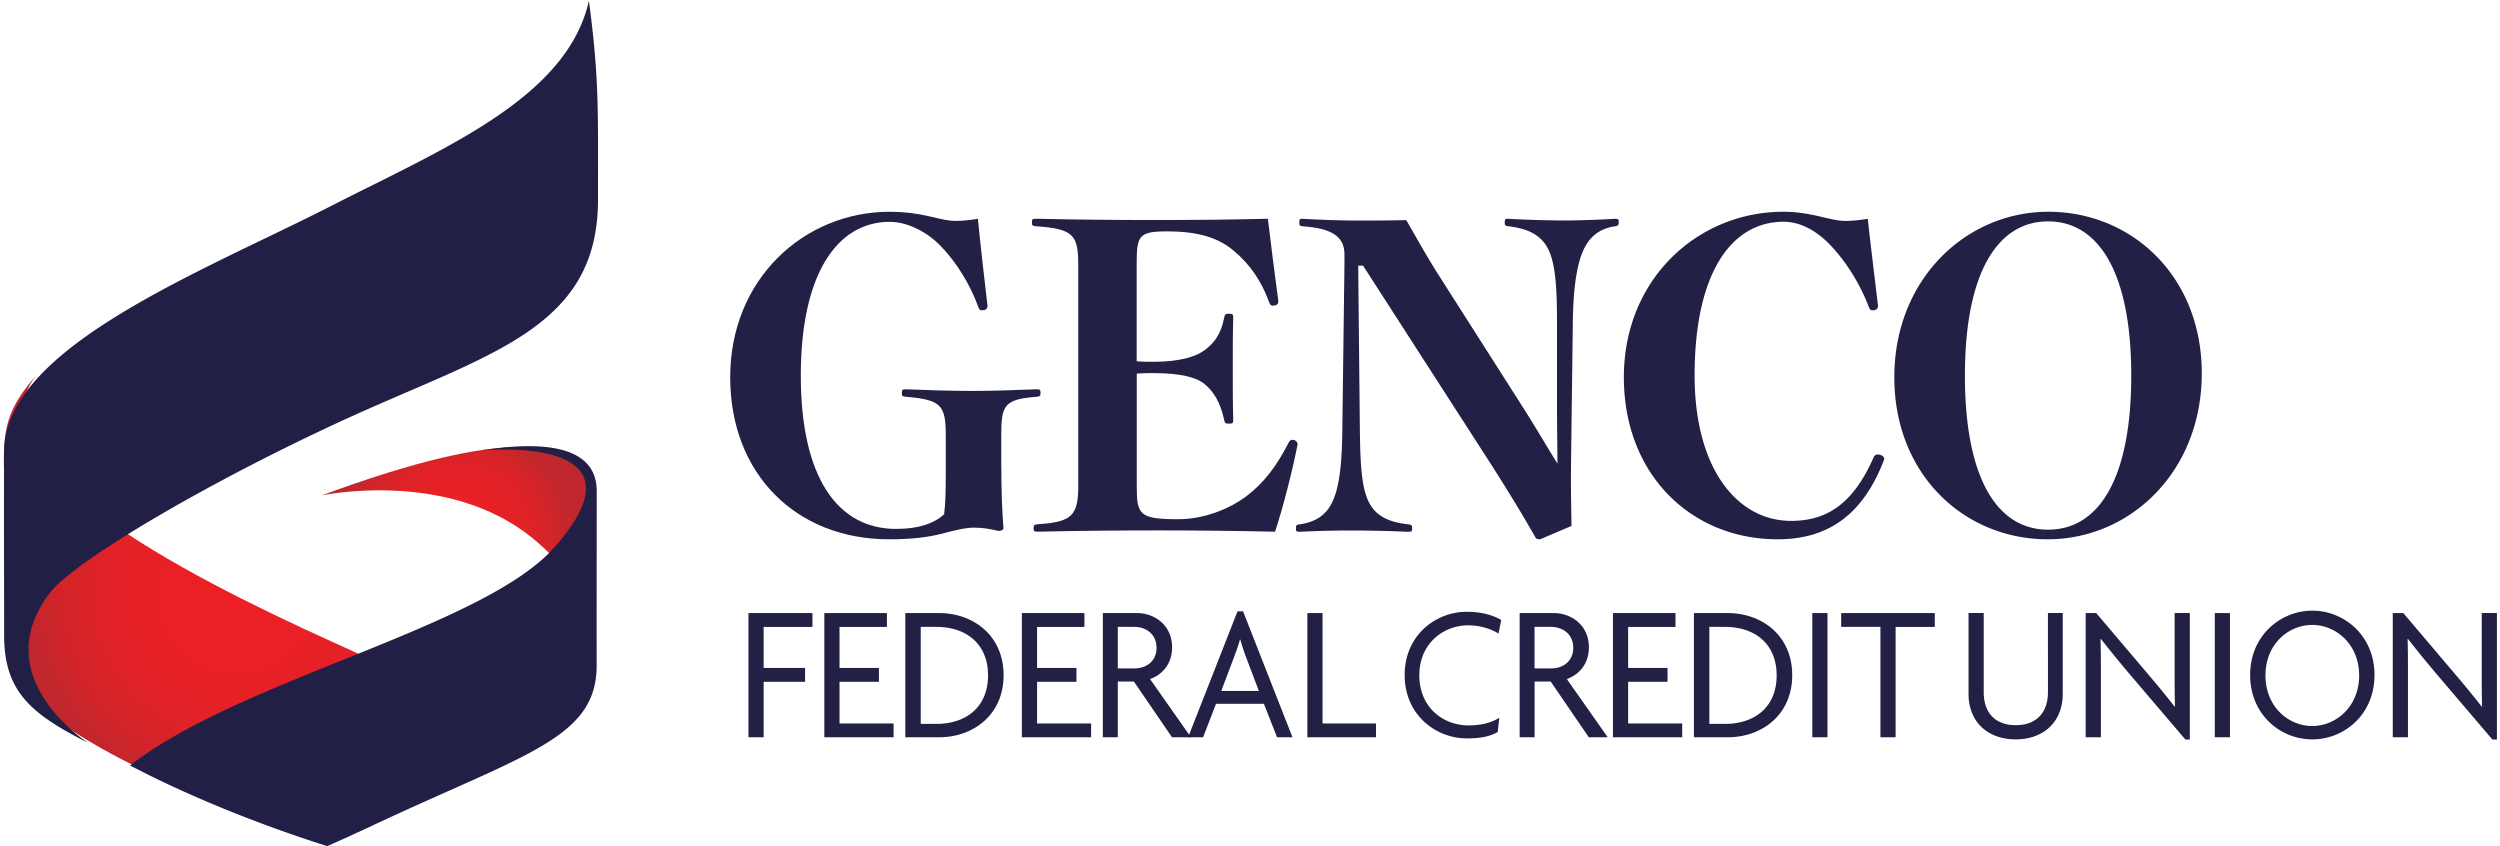
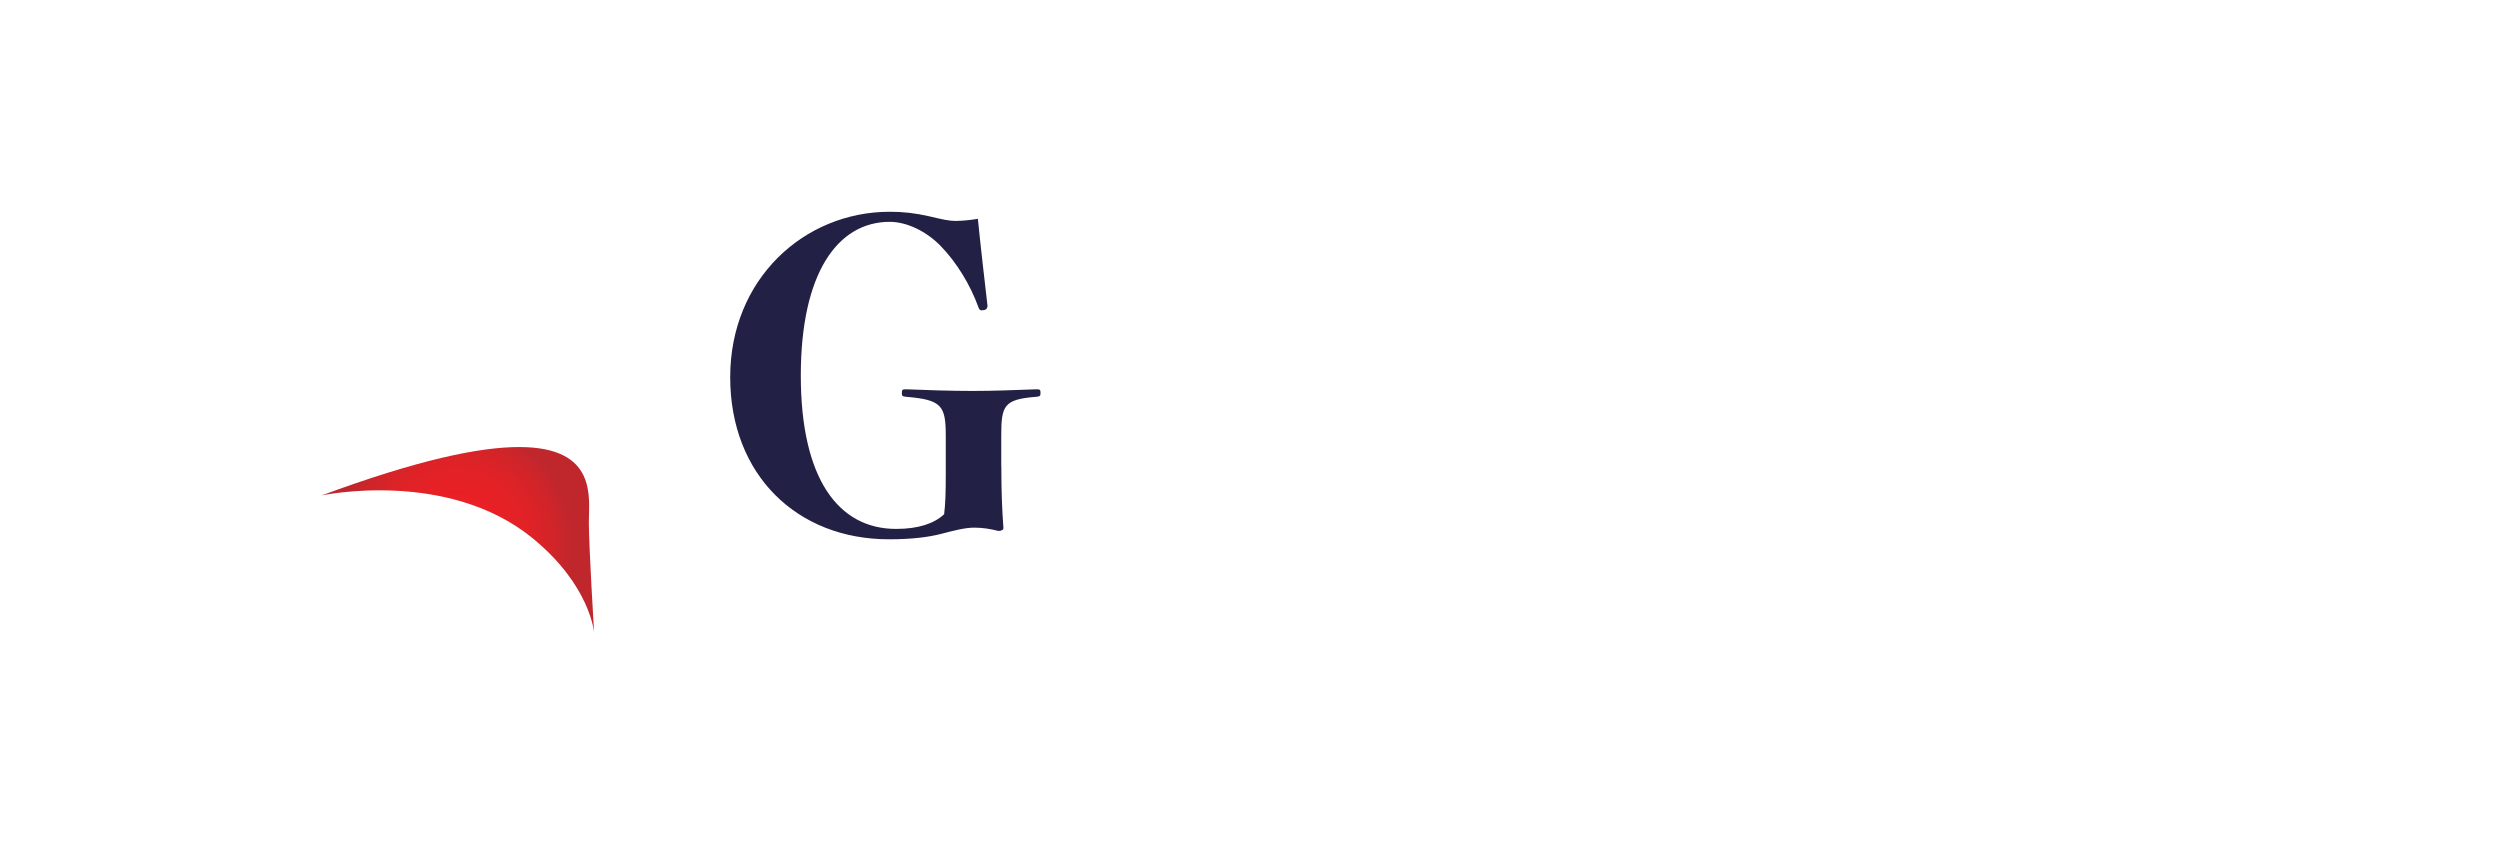
<svg xmlns="http://www.w3.org/2000/svg" width="260" height="88" fill="none">
  <path d="M33.431 51.528s13.067-2.8 21.935 4.426c6.045 4.926 6.42 9.845 6.42 9.845s-.54-8.915-.547-11.48c0-2.549.938-7.827-7.233-7.827-4.122-.008-10.55 1.33-20.575 5.036z" fill="url(#paint0_radial_0_4549)" />
-   <path d="M.524 54.843c-.093 7.398.212 13.42 1.025 15.21 2.017 4.466 10.26 9.189 23.217 14.326 4.583-6.271 12.2-10.416 20.856-10.54-3.057-3.606-7.734-5.577-11.167-7.133C18.69 59.56-3.339 48.173 3.746 39.086-.774 44.114.626 46.804.524 54.843z" fill="url(#paint1_radial_0_4549)" />
-   <path d="M9.173 77.263C3.23 74.253.43 71.938.43 66.073c0-7.07-.039-11.495 0-19.151.055-10.784 20.567-18.635 34.064-25.532C46.107 15.454 58.986 10.207 61.246.08c1.103 8.242.939 11.793.947 20.676.007 13.568-11.449 16.016-26.682 23.03C21.09 50.433 7.64 58.464 5.216 61.623c-6.78 8.813 3.957 15.64 3.957 15.64zM62.06 51.074c0-5.575-7.718-4.91-12.059-4.222 0 0 18.158-1.846 7.68 10.048-7.406 8.407-32.727 13.755-44.152 22.71 5.982 3.135 13.2 6.067 20.504 8.39a203.32 203.32 0 004.7-2.142c15.937-7.484 23.327-9.064 23.32-16.665-.009-7.28.007-11.464.007-18.119z" fill="#221F46" />
  <path d="M104.139 48.439c0 2.87.086 4.692.219 6.475 0 .172-.172.305-.524.305-.868-.22-1.65-.344-2.518-.344-.954 0-2.127.305-3.433.649-1.345.344-3.081.563-5.435.563-9.556 0-16.508-6.694-16.508-16.86 0-10.213 7.688-17.204 16.594-17.204 1.392 0 2.612.133 4.13.477 1.258.305 2.04.477 2.69.477.648 0 1.563-.086 2.345-.219.258 2.604.736 6.78 1.001 9.04 0 .344-.219.477-.61.477-.172 0-.258-.086-.344-.344-.829-2.3-2.26-4.645-3.91-6.342-1.517-1.564-3.566-2.518-5.302-2.518-5.427 0-9.25 5.341-9.25 15.992 0 10.729 3.91 15.944 9.907 15.944 2.346 0 3.957-.562 4.997-1.524.133-1.001.172-2.26.172-4.13v-4.042c0-3.128-.43-3.738-4.129-4.043-.39-.047-.438-.086-.438-.391 0-.344.047-.391.438-.391 1.955.086 4.825.172 6.905.172 2.128 0 4.387-.086 6.647-.172.391 0 .43.047.43.39 0 .306-.046.345-.43.392-3.386.258-3.652.915-3.652 4.043v3.128h.008z" fill="#232046" />
-   <path d="M118.223 50.566c0 2.956.258 3.433 4.301 3.433 2.604 0 5.302-1.001 7.21-2.48 1.697-1.305 3.042-3.04 4.254-5.434.133-.258.219-.344.438-.344.258 0 .524.172.524.477-.477 2.479-1.525 6.647-2.346 9.079-3.738-.086-8.43-.133-11.988-.133-4.254 0-8.907.04-12.645.133-.43 0-.477-.047-.477-.344 0-.344.047-.391.477-.438 3.519-.219 4.168-.915 4.168-3.996V27.575c0-3.128-.477-3.777-4.387-4.043-.391-.047-.43-.086-.43-.391 0-.344.039-.391.43-.391 3.691.086 8.172.133 12.207.133 3.957 0 8.258-.04 11.902-.133.258 2.26.782 6.303 1.087 8.563 0 .344-.219.477-.61.477-.172 0-.258-.133-.344-.344-.782-2.174-1.955-3.91-3.652-5.341-1.525-1.306-3.566-2.041-6.952-2.041-2.956 0-3.175.43-3.175 3.386v10.127c.649.047 1.087.047 1.783.047 2.784 0 4.434-.563 5.302-1.22 1.04-.782 1.697-1.736 2.002-3.3.086-.438.133-.477.524-.477s.43.047.43.477c-.047 1.517-.047 3.566-.047 5.13 0 1.61 0 3.777.047 5.387 0 .392-.047.438-.43.438-.391 0-.438-.046-.524-.438-.391-1.822-1.134-2.955-2.041-3.69-.829-.696-2.518-1.126-5.255-1.126-.696 0-1.134 0-1.783.047v11.714z" fill="#232046" />
-   <path d="M141.253 27.63l.172 16.945c.047 3.871.172 6.476 1.134 7.993.696 1.126 1.908 1.736 3.824 1.955.43.047.477.085.477.437 0 .305-.047.345-.477.345a136.054 136.054 0 00-5.779-.133c-1.736 0-3.652.039-5.388.133-.391 0-.438-.047-.438-.345 0-.344.047-.39.438-.437 1.478-.22 2.479-.83 3.128-1.909.954-1.61 1.22-4.261 1.259-8.038l.219-17.032v-1.087c0-1.564-.915-2.69-4.254-2.91-.391-.046-.438-.085-.438-.39 0-.345.047-.438.438-.392 1.517.087 4.129.173 5.427.173 1.431 0 3.175 0 5.255-.047 1.001 1.736 2.041 3.605 3.214 5.474l9.251 14.514c1.22 1.955 2.213 3.652 3.261 5.34l-.047-4.91v-9.517c0-4.262-.172-7.038-1.306-8.516-.782-1.001-1.916-1.517-3.691-1.736-.391-.047-.438-.086-.438-.391 0-.344.047-.438.438-.391 1.517.086 4.043.172 5.646.172 1.697 0 3.91-.086 5.341-.172.391 0 .43.047.43.344 0 .305-.047.39-.43.438-1.173.172-2.088.696-2.784 1.65-1.087 1.564-1.525 4.434-1.564 8.602l-.172 13.513c-.047 3.081 0 4.91.039 7.39l-3.261 1.392c-.258 0-.391-.047-.477-.173-1.259-2.212-2.565-4.386-4.559-7.514l-13.38-20.77h-.508zm54.059 4.168c0 .344-.218.477-.609.477-.172 0-.258-.133-.344-.344-.868-2.3-2.3-4.645-3.957-6.389-1.611-1.697-3.301-2.479-4.912-2.479-5.434 0-9.251 5.341-9.251 15.992 0 9.689 4.434 15.116 10.033 15.116 3.519 0 6.389-1.564 8.602-6.647.086-.172.22-.258.431-.258.344 0 .649.219.649.438 0 .086 0 .086-.086.305-2.174 5.52-5.733 8.078-10.995 8.078-8.954 0-15.992-6.694-15.992-16.86 0-10.213 7.687-17.204 16.594-17.204 1.173 0 2.213.133 3.738.477 1.259.305 2.041.477 2.69.477s1.564-.086 2.346-.219c.281 2.612.798 6.78 1.063 9.04zm33.673 7.038c0 10.166-7.39 17.25-16.031 17.25-8.641 0-15.945-6.693-15.945-16.859 0-10.166 7.429-17.204 16.031-17.204 8.602 0 15.945 6.647 15.945 16.813zm-24.633.219c0 10.69 3.347 16.03 8.649 16.03s8.649-5.34 8.649-16.03c0-10.69-3.386-16.031-8.649-16.031-5.255 0-8.649 5.34-8.649 16.03zM79.42 65.197v4.27h4.309v1.439H79.42v5.77h-1.58V63.759h6.655v1.44H79.42zm6.311 11.48V63.758h6.506v1.44h-4.926v4.269h4.097v1.439h-4.097v4.332h5.622v1.439h-7.202zm11.925 0h-3.503V63.758h3.503c3.559 0 6.718 2.33 6.718 6.46 0 4.129-3.159 6.459-6.718 6.459zm-.265-11.48h-1.635v10.088h1.635c3.003 0 5.364-1.682 5.364-5.044 0-3.363-2.361-5.044-5.364-5.044zm8.883 11.48V63.758h6.506v1.44h-4.926v4.269h4.097v1.439h-4.097v4.332h5.622v1.439h-7.202zm15.616 0l-3.964-5.795h-1.674v5.795h-1.556V63.758h3.543c1.806 0 3.659 1.236 3.659 3.566 0 1.705-1.001 2.831-2.291 3.3l4.254 6.053h-1.971zm-3.925-11.48h-1.713v4.317h1.736c1.213 0 2.292-.728 2.292-2.143 0-1.408-1.079-2.174-2.315-2.174z" fill="#232046" />
-   <path d="M132.815 76.677l-1.368-3.48h-4.982l-1.345 3.48h-1.556l5.138-13.099h.578l5.138 13.099h-1.603zm-3.245-8.383a21.596 21.596 0 01-.579-1.783h-.039c-.156.61-.407 1.275-.594 1.783l-1.345 3.566h3.91l-1.353-3.566zm6.396 8.383V63.758h1.58v11.48h5.56v1.439h-7.14zM155.845 65.9c-.657-.445-1.869-.867-3.136-.867-2.596 0-5.099 1.885-5.099 5.2 0 3.324 2.464 5.208 5.099 5.208 1.408 0 2.424-.305 3.214-.79l-.156 1.478c-.727.423-1.697.665-3.214.665-3.191 0-6.467-2.409-6.467-6.584 0-4.215 3.307-6.585 6.443-6.585 1.596 0 2.808.384 3.598.853l-.282 1.423zm9.392 10.777l-3.965-5.795h-1.673v5.795h-1.556V63.758h3.542c1.806 0 3.66 1.236 3.66 3.566 0 1.705-1.001 2.831-2.292 3.3l4.254 6.053h-1.97zm-3.934-11.48h-1.712v4.317h1.736c1.212 0 2.291-.728 2.291-2.143 0-1.408-1.079-2.174-2.315-2.174zm6.444 11.48V63.758h6.506v1.44h-4.926v4.269h4.097v1.439h-4.097v4.332h5.622v1.439h-7.202zm11.925 0h-3.503V63.758h3.503c3.559 0 6.718 2.33 6.718 6.46 0 4.129-3.152 6.459-6.718 6.459zm-.265-11.48h-1.635v10.088h1.635c3.003 0 5.364-1.682 5.364-5.044 0-3.363-2.361-5.044-5.364-5.044zm9.071 11.48V63.758h1.58v12.919h-1.58zm8.665-11.48v11.48h-1.58v-11.48h-4.082v-1.439h9.736v1.44h-4.074zm12.488 11.699c-2.847 0-4.903-1.76-4.903-4.74V63.75h1.579v8.243c0 2.088 1.158 3.425 3.332 3.425s3.347-1.337 3.347-3.425V63.75h1.54v8.407c-.007 2.98-2.049 4.739-4.895 4.739zm17.657.024l-5.888-6.906a139.313 139.313 0 01-2.909-3.566l-.039.024c.039 1.173.039 2.33.039 3.402v6.803h-1.58V63.758h1.095l5.482 6.46c.766.907 1.885 2.244 2.674 3.276l.039-.023c-.039-1.072-.039-2.206-.039-3.222V63.75h1.58v13.162h-.454v.007zm3.05-.243V63.758h1.58v12.919h-1.58zm10.143.219c-3.331 0-6.467-2.588-6.467-6.702 0-4.066 3.136-6.686 6.467-6.686 3.331 0 6.467 2.612 6.467 6.686 0 4.114-3.136 6.702-6.467 6.702zm0-11.902c-2.479 0-4.872 1.986-4.872 5.247 0 3.26 2.385 5.263 4.872 5.263 2.447 0 4.872-2.002 4.872-5.263-.008-3.261-2.432-5.247-4.872-5.247zm18.736 11.926l-5.888-6.906a123.507 123.507 0 01-2.901-3.566l-.039.024c.039 1.173.039 2.33.039 3.402v6.803h-1.58V63.758h1.095l5.482 6.46c.766.907 1.884 2.244 2.674 3.276l.039-.023c-.039-1.072-.039-2.206-.039-3.222V63.75h1.58v13.162h-.462v.007z" fill="#232046" />
  <defs>
    <radialGradient id="paint0_radial_0_4549" cx="0" cy="0" r="1" gradientUnits="userSpaceOnUse" gradientTransform="translate(47.412 56.14) scale(12.013)">
      <stop stop-color="#EC2024" />
      <stop offset=".381" stop-color="#E92025" />
      <stop offset=".628" stop-color="#E12226" />
      <stop offset=".837" stop-color="#D22429" />
      <stop offset="1" stop-color="#C0272D" />
    </radialGradient>
    <radialGradient id="paint1_radial_0_4549" cx="0" cy="0" r="1" gradientUnits="userSpaceOnUse" gradientTransform="translate(24.732 61.734) scale(21.78)">
      <stop stop-color="#EC2024" />
      <stop offset=".381" stop-color="#E92025" />
      <stop offset=".628" stop-color="#E12226" />
      <stop offset=".837" stop-color="#D22429" />
      <stop offset="1" stop-color="#C0272D" />
    </radialGradient>
  </defs>
</svg>